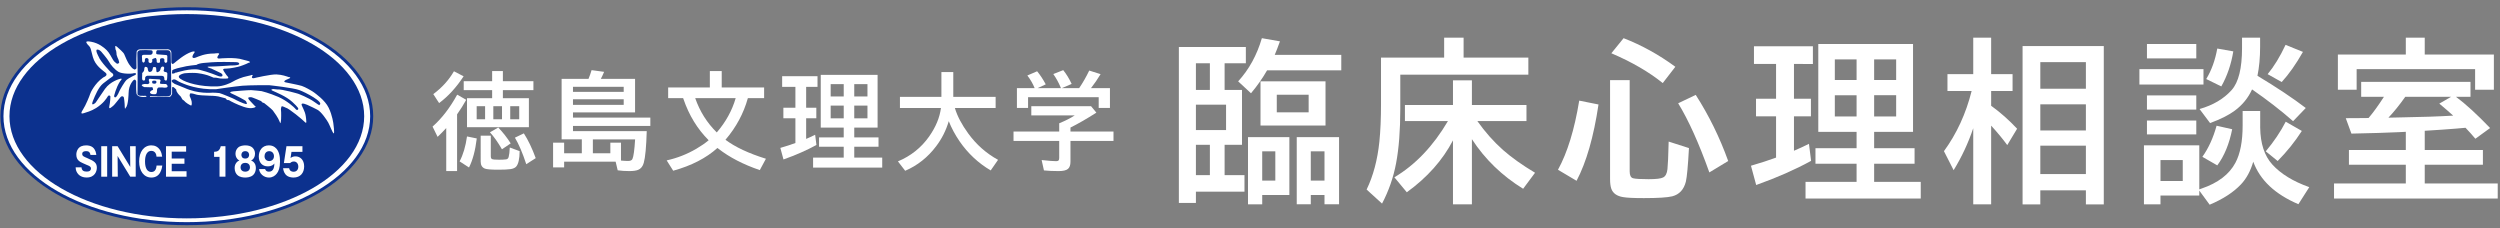
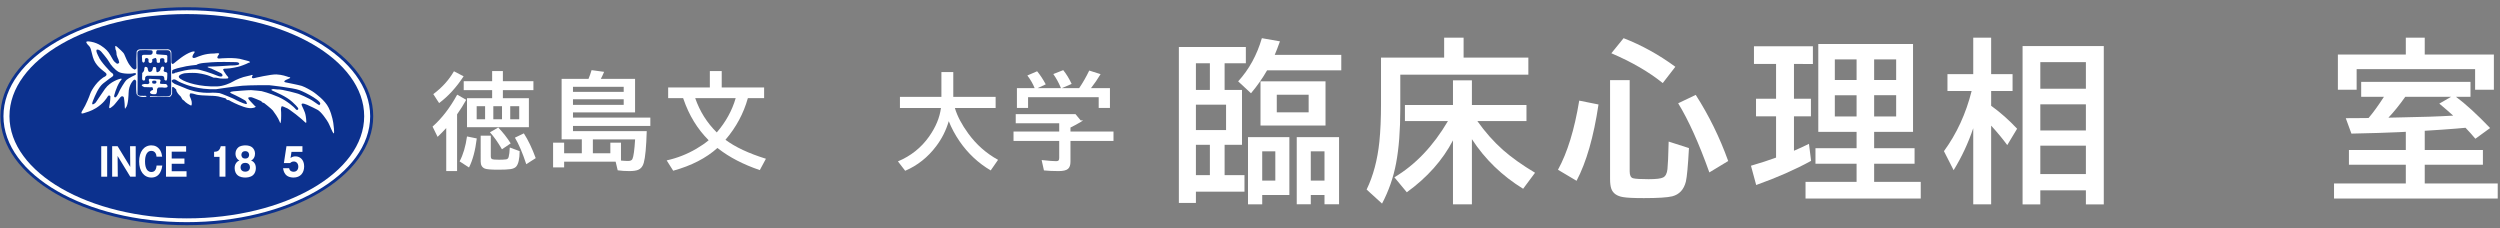
<svg xmlns="http://www.w3.org/2000/svg" version="1.1" x="0px" y="0px" width="570px" height="52px" viewBox="-0.094 -1.65 570 52" enable-background="new -0.094 -1.65 570 52" xml:space="preserve">
  <rect x="-0.094" y="-1.65" width="570" height="52" fill="#808080" stroke="none" />
  <defs>
</defs>
  <path fill="#FFFFFF" d="M104.121,24.42v12.938h-2.473v-9.82c-0.578,0.648-1.234,1.32-1.969,2.016l-1.148-2.344  c2.086-1.836,3.957-4.262,5.613-7.277l2.063,1.172C105.59,22.221,104.895,23.326,104.121,24.42z M98.695,19.803  c1.977-1.461,3.547-3.195,4.711-5.203l2.203,1.148c-1.672,2.547-3.535,4.582-5.59,6.105L98.695,19.803z M104.695,35.143  c0.805-1.508,1.367-3.402,1.688-5.684l2.227,0.457c-0.336,2.758-0.926,4.965-1.77,6.621L104.695,35.143z M114.563,20.74h5.93v6.609  h-14.109V20.74h5.73V18.9h-6.48v-2.039h6.48v-2.309h2.449v2.309h6.961V18.9h-6.961V20.74z M110.508,22.568h-1.922v2.977h1.922  V22.568z M109.5,29.283h2.309v4.688c0,0.336,0.09,0.551,0.27,0.645c0.195,0.102,0.734,0.152,1.617,0.152  c0.648,0,1.18-0.027,1.594-0.082c0.305-0.039,0.5-0.219,0.586-0.539c0.133-0.469,0.219-1.191,0.258-2.168l2.25,0.832  c-0.016,1.773-0.281,2.949-0.797,3.527c-0.258,0.289-0.691,0.48-1.301,0.574c-0.594,0.086-1.508,0.129-2.742,0.129  c-1.625,0-2.648-0.082-3.07-0.246c-0.648-0.25-0.973-0.785-0.973-1.605V29.283z M114.352,32.389  c-0.938-1.625-1.852-2.914-2.742-3.867l1.898-1.102c1.086,1.133,2.031,2.34,2.836,3.621L114.352,32.389z M112.383,22.568v2.977h1.98  v-2.977H112.383z M116.238,22.568v2.977h2.051v-2.977H116.238z M119.895,35.787c-0.852-2.594-1.715-4.609-2.59-6.047l2.039-0.984  c0.984,1.531,1.887,3.414,2.707,5.648L119.895,35.787z" />
  <path fill="#FFFFFF" d="M134.084,16.334c0.289-0.695,0.523-1.359,0.703-1.992l2.859,0.387c-0.273,0.648-0.523,1.184-0.75,1.605  h7.805v7.641h-14.156v1.184h17.637v1.898h-17.637v1.195h16.816c-0.102,3.578-0.328,5.992-0.68,7.242  c-0.227,0.797-0.652,1.324-1.277,1.582c-0.445,0.188-1.125,0.281-2.039,0.281c-0.938,0-1.813-0.059-2.625-0.176l-0.469-1.969  h-11.742v1.301h-2.52v-5.637h2.52v2.414h4.031v-3.164h-4.605V16.334H134.084z M130.545,18.139v1.16h11.566v-1.16H130.545z   M130.545,20.975v1.277h11.566v-1.277H130.545z M139.064,33.291v-2.414h2.426v4.078c0.648,0.063,1.188,0.094,1.617,0.094  c0.531,0,0.863-0.152,0.996-0.457c0.258-0.57,0.461-2.059,0.609-4.465h-9.633v3.164H139.064z" />
  <path fill="#FFFFFF" d="M165.312,30.221c2.211,1.656,5.285,3.098,9.223,4.324l-1.395,2.59c-3.773-1.289-6.922-2.918-9.445-4.887  c-0.086-0.07-0.156-0.125-0.211-0.164c-2.57,2.313-5.934,4.043-10.09,5.191l-1.487-2.355c2.382-0.523,4.636-1.406,6.761-2.648  c1.094-0.641,2.032-1.289,2.813-1.945c-2.563-2.563-4.477-5.691-5.742-9.387l-0.081-0.223h-3.411v-2.426h9.504v-3.738h2.707v3.738  h9.668v2.426h-3.703C169.452,24.201,167.749,27.369,165.312,30.221z M163.331,28.545c2.055-2.383,3.493-4.992,4.313-7.828h-9.234  C159.464,23.748,161.104,26.357,163.331,28.545z" />
-   <path fill="#FFFFFF" d="M183.708,18.15v4.758h2.32v2.402h-2.32v4.711c0.633-0.266,1.316-0.582,2.051-0.949l0.293,2.332  c-2.18,1.195-4.684,2.297-7.512,3.305l-0.715-2.637c1.29-0.375,2.434-0.746,3.434-1.113v-5.648h-2.742v-2.402h2.742V18.15h-3.023  v-2.426h8.063v2.426H183.708z M199.997,15.42v12.023h-5.32v2.227h5.531v2.133h-5.531v2.473h6.375v2.285H185.29v-2.285h6.984v-2.473  h-5.625V29.67h5.625v-2.227h-5.238V15.42H199.997z M189.298,17.529v2.813h2.977v-2.813H189.298z M189.298,22.428v2.906h2.977v-2.906  H189.298z M197.688,20.342v-2.813h-3.012v2.813H197.688z M197.688,25.334v-2.906h-3.012v2.906H197.688z" />
  <path fill="#FFFFFF" d="M217.619,22.979c0.539,1.828,1.563,3.773,3.07,5.836c1.836,2.516,4.094,4.508,6.773,5.977l-1.676,2.414  c-2.836-1.672-5.203-3.887-7.102-6.645c-1.023-1.5-1.844-3.027-2.461-4.582c-0.617,2.094-1.574,3.996-2.871,5.707  c-1.906,2.531-4.262,4.398-7.066,5.602l-1.652-2.145c2.938-1.227,5.309-3.117,7.113-5.672c1.516-2.156,2.414-4.32,2.695-6.492  h-9.352v-2.543h9.457v-5.648h2.707v5.648h9.656v2.543H217.619z" />
-   <path fill="#FFFFFF" d="M243.973,27.432v0.902h9.809v2.156h-9.809v4.746c0,0.75-0.188,1.289-0.563,1.617  c-0.391,0.336-1.105,0.504-2.145,0.504c-1.219,0-2.332-0.051-3.34-0.152l-0.527-2.367c1.57,0.172,2.66,0.258,3.27,0.258  c0.344,0,0.559-0.082,0.645-0.246c0.063-0.125,0.094-0.309,0.094-0.551V30.49h-10.418v-2.156h10.418v-1.875  c1.422-0.586,2.605-1.188,3.551-1.805h-9.914v-2.086h13.629l1.207,1.465C247.676,25.439,245.707,26.572,243.973,27.432z   M235.805,18.443c-0.406-1.008-0.961-1.969-1.664-2.883l2.227-0.961c0.68,0.813,1.336,1.805,1.969,2.977l-1.852,0.867h5.32  c-0.039-0.086-0.074-0.168-0.105-0.246c-0.438-1.039-0.984-2.027-1.641-2.965l2.262-0.891c0.711,0.875,1.352,1.922,1.922,3.141  l-2.238,0.961h3.949c0.836-1.227,1.602-2.563,2.297-4.008l2.59,0.82c-0.672,1.117-1.402,2.18-2.191,3.188h4.324v4.512h-2.566v-2.449  h-16.102v2.449h-2.543v-4.512H235.805z" />
+   <path fill="#FFFFFF" d="M243.973,27.432v0.902h9.809v2.156h-9.809v4.746c0,0.75-0.188,1.289-0.563,1.617  c-0.391,0.336-1.105,0.504-2.145,0.504c-1.219,0-2.332-0.051-3.34-0.152l-0.527-2.367c1.57,0.172,2.66,0.258,3.27,0.258  c0.344,0,0.559-0.082,0.645-0.246c0.063-0.125,0.094-0.309,0.094-0.551V30.49h-10.418v-2.156h10.418v-1.875  h-9.914v-2.086h13.629l1.207,1.465C247.676,25.439,245.707,26.572,243.973,27.432z   M235.805,18.443c-0.406-1.008-0.961-1.969-1.664-2.883l2.227-0.961c0.68,0.813,1.336,1.805,1.969,2.977l-1.852,0.867h5.32  c-0.039-0.086-0.074-0.168-0.105-0.246c-0.438-1.039-0.984-2.027-1.641-2.965l2.262-0.891c0.711,0.875,1.352,1.922,1.922,3.141  l-2.238,0.961h3.949c0.836-1.227,1.602-2.563,2.297-4.008l2.59,0.82c-0.672,1.117-1.402,2.18-2.191,3.188h4.324v4.512h-2.566v-2.449  h-16.102v2.449h-2.543v-4.512H235.805z" />
  <path fill="#FFFFFF" d="M279.117,12.777v6.074h3.965v12.52h-3.965v6.914h4.531v3.77h-11.074v2.559h-3.887V9.066h15.273v3.711  H279.117z M275.758,12.777h-3.184v6.074h3.184V12.777z M279.449,22.211h-6.875v5.801h6.875V22.211z M275.758,31.371h-3.184v6.914  h3.184V31.371z M290.543,10.863h15.176v3.516h-16.914c-1.042,1.823-2.266,3.568-3.672,5.234l-2.93-2.715  c2.474-2.695,4.277-5.977,5.41-9.844l4.121,0.723C291.292,9.015,290.895,10.043,290.543,10.863z M293.883,29.613v13.203h-6.191  v2.129h-3.242V29.613H293.883z M302.125,16.898v10.078h-14.824V16.898H302.125z M287.691,32.855v6.68h2.988v-6.68H287.691z   M291.012,19.945v4.023h7.266v-4.023H291.012z M305.211,29.613v15.313h-3.32v-2.109h-3.125v2.109h-3.203V29.613H305.211z   M298.766,32.855v6.68h3.125v-6.68H298.766z" />
  <path fill="#FFFFFF" d="M333.605,11.488h14.766v3.887h-29.199v7.832c0,4.87-0.319,8.991-0.957,12.363  c-0.612,3.242-1.68,6.309-3.203,9.199l-3.516-3.203c1.511-3.125,2.48-6.764,2.91-10.918c0.247-2.448,0.371-5.286,0.371-8.516V11.488  h14.395V6.938h4.434V11.488z M336.75,25.961c1.745,2.474,3.691,4.668,5.84,6.582c1.953,1.719,4.388,3.451,7.305,5.195l-2.715,3.652  c-4.817-2.969-8.711-6.738-11.68-11.309v14.863h-4.316v-14.59c-2.356,4.519-5.866,8.464-10.527,11.836l-2.832-3.418  c4.792-2.852,8.86-7.122,12.207-12.813h-9.805v-3.672h10.957v-5.625h4.316v5.625h12.441v3.672H336.75z" />
  <path fill="#FFFFFF" d="M355.125,37.055c2.148-3.906,3.763-9.16,4.844-15.762l4.395,0.879c-1.094,7.357-2.761,13.158-5,17.402  L355.125,37.055z M367,16.625h4.473v20.801c0,0.898,0.254,1.42,0.762,1.563c0.521,0.144,1.706,0.215,3.555,0.215  c1.706,0,2.806-0.13,3.301-0.391c0.56-0.273,0.892-0.911,0.996-1.914c0.104-0.924,0.195-3.014,0.273-6.27l4.629,1.484  c-0.222,4.037-0.455,6.582-0.703,7.637c-0.456,1.822-1.491,2.942-3.105,3.359c-1.105,0.273-3.262,0.41-6.465,0.41  c-2.344,0-3.938-0.078-4.785-0.234c-1.38-0.234-2.259-0.859-2.637-1.875c-0.195-0.533-0.293-1.275-0.293-2.227V16.625z   M379.012,17.289c-3.151-2.539-7.058-4.805-11.719-6.797l2.793-3.438c4.154,1.615,8.086,3.789,11.797,6.523L379.012,17.289z   M389.637,37.66c-2.37-6.641-4.739-11.895-7.109-15.762l4.004-1.914c3.008,4.688,5.476,9.714,7.402,15.078L389.637,37.66z" />
  <path fill="#FFFFFF" d="M408.93,12.934v7.93h3.867v4.004h-3.867v7.852c1.055-0.442,2.194-0.97,3.418-1.582l0.488,3.887  c-3.633,1.992-7.805,3.828-12.52,5.508l-1.191-4.395c2.148-0.625,4.056-1.243,5.723-1.855v-9.414h-4.57v-4.004h4.57v-7.93h-5.039  V8.891h13.438v4.043H408.93z M436.078,8.383v20.039h-8.867v3.711h9.219v3.555h-9.219v4.121h10.625v3.809h-26.27v-3.809h11.641  v-4.121h-9.375v-3.555h9.375v-3.711h-8.73V8.383H436.078z M418.246,11.898v4.688h4.961v-4.688H418.246z M418.246,20.063v4.844h4.961  v-4.844H418.246z M432.23,16.586v-4.688h-5.02v4.688H432.23z M432.23,24.906v-4.844h-5.02v4.844H432.23z" />
  <path fill="#FFFFFF" d="M449.805,27.582c-1.133,3.373-2.624,6.563-4.473,9.57l-2.207-4.336c2.917-3.997,5.02-8.567,6.309-13.711  h-5.508v-3.848h5.879v-8.32h4.082v8.32h4.883v3.848h-4.883v3.359c2.109,1.523,4.082,3.269,5.918,5.234l-2.246,3.73  c-1.027-1.406-2.253-2.884-3.672-4.434v17.949h-4.082V27.582z M479.57,8.852v36.094h-4.082v-3.203h-10.391v3.203h-4.043V8.852  H479.57z M465.098,12.523v6.055h10.391v-6.055H465.098z M465.098,22.133v5.957h10.391v-5.957H465.098z M465.098,31.566v6.465h10.391  v-6.465H465.098z" />
-   <path fill="#FFFFFF" d="M487.691,14.105h14.609v3.516h-14.609V14.105z M515.23,27.133v0.332c0.053,3.62,0.97,6.413,2.754,8.379  c1.927,2.136,4.739,3.861,8.438,5.176l-2.48,3.887c-5.325-2.266-8.757-5.494-10.293-9.688c-0.625,2.136-1.556,3.854-2.793,5.156  c-1.706,1.81-4.089,3.359-7.148,4.648l-2.363-3.223v1.133h-8.848v2.012h-3.77V31.488h12.617v10.039  c0.091-0.039,0.254-0.098,0.488-0.176c3.763-1.275,6.348-3.242,7.754-5.898c1.094-2.044,1.641-4.87,1.641-8.477v-3.32h4.004V27.133z   M489.41,8.383h11.25v3.281h-11.25V8.383z M489.41,20.102h11.25v3.242h-11.25V20.102z M489.41,25.824h11.25v3.164h-11.25V25.824z   M492.496,34.848v4.766h5.078v-4.766H492.496z M514.605,15.629c4.414,2.656,8.086,5.104,11.016,7.344l-2.891,3.008  c-2.786-2.448-5.905-4.863-9.355-7.246c-0.872,1.927-2.188,3.542-3.945,4.844c-1.328,0.99-3.203,1.934-5.625,2.832l-2.402-3.203  c3.099-0.885,5.54-2.331,7.324-4.336c1.575-1.771,2.363-4.961,2.363-9.57V6.938h4.121v2.129  C515.211,11.488,515.009,13.676,514.605,15.629z M502.047,34.105c1.394-1.953,2.474-4.316,3.242-7.09l3.555,0.801  c-0.664,3.347-1.797,6.094-3.398,8.242L502.047,34.105z M502.926,16.371c1.198-1.966,2.038-4.284,2.52-6.953l3.652,0.645  c-0.481,2.956-1.394,5.619-2.734,7.988L502.926,16.371z M516.5,32.855c1.862-2.227,3.379-4.479,4.551-6.758l3.672,2.109  c-1.563,2.435-3.398,4.72-5.508,6.855L516.5,32.855z M516.93,15.258c1.458-1.758,2.819-3.984,4.082-6.68l3.965,1.602  c-1.589,2.8-3.203,5.091-4.844,6.875L516.93,15.258z" />
  <path fill="#FFFFFF" d="M552.746,28.168v4.375h13.262v3.359h-13.262v4.277h16.641v3.438h-37.324V40.18h16.367v-4.277h-12.969v-3.359  h12.969v-4.141l-1.523,0.078c-2.734,0.13-6.36,0.241-10.879,0.332l-1.289-3.516l2.5-0.02h0.605l2.09-0.02  c1.003-1.159,2.175-2.773,3.516-4.844h-5.195v-3.398h24.922v3.398h-3.32c2.214,1.641,4.812,4.017,7.793,7.129l-3.359,2.441  c-0.742-0.885-1.491-1.719-2.246-2.5c-0.989,0.078-1.731,0.144-2.227,0.195C557.915,27.836,555.559,27.999,552.746,28.168z   M552.746,10.785h15.762v8.027h-4.277v-4.707h-27.012v4.707h-4.277v-8.027h15.488V6.938h4.316V10.785z M558.762,20.414h-10.449  c-1.315,1.862-2.598,3.451-3.848,4.766l2.637-0.059c4.805-0.078,8.848-0.215,12.129-0.41c-0.988-0.898-2.044-1.81-3.164-2.734  L558.762,20.414z" />
  <ellipse fill="#FFFFFF" cx="42.5" cy="24.849" rx="42.152" ry="24.499" />
  <path fill="#0C318E" d="M82.939,24.849c0,12.86-18.105,23.29-40.438,23.29c-22.336,0-40.439-10.43-40.439-23.29  c0-12.864,18.104-23.292,40.439-23.292C64.834,1.557,82.939,11.984,82.939,24.849" />
  <path fill="#0C318E" d="M42.502,49.694C19.066,49.694,0,38.549,0,24.849C0,11.146,19.066,0,42.502,0C65.937,0,85,11.146,85,24.849  C85,38.549,65.937,49.694,42.502,49.694z M42.502,0.696c-23.052,0-41.807,10.835-41.807,24.153C0.695,38.165,19.45,49,42.502,49  c23.051,0,41.803-10.835,41.803-24.151C84.305,11.531,65.553,0.696,42.502,0.696z" />
  <path fill="#FFFFFF" d="M26.24,12.604c0,0,0.463,0.62,0.85,0l-0.155-0.62c0,0-0.54-1.079-0.462-1.468l-0.078-0.54L26.24,9.59  l-0.078-0.696c0,0,0.154-0.152,0.467,0.156c0.306,0.308,1.463,1.236,1.619,1.699c0.156,0.462,0.85,1.93,1.084,2.242  c0.231,0.308,0.704,0.973,0.936,1.049c0.23,0.078,0.297,0.283,0.549,0.086c0,0,0.211-0.086,0.211-0.325  c0-0.239-0.027-2.072-0.027-2.072l0.057-1.619c0,0,0.184-0.535,0.803-0.506l6.367-0.015c0,0,0.744,0.073,0.744,0.777v2.181  c0,0,0.058,0.662,0.593,0.24c0.536-0.422,2.364-2.071,4.042-2.619c0.463-0.154,0.889-0.141,0.592,0.239  c-0.295,0.379-0.408,0.716-0.422,0.86c-0.016,0.139,0.084,0.462,0.76,0.212c0.678-0.254,2.028-0.946,4.24-0.928  c0,0,1.367-0.23,1.07,0.166c-0.295,0.393-0.775,1.082,0.198,0.97c0,0,3.452-0.35,5.224,0.256c0,0,0.859,0.225,0.986,0.254  c0.127,0.027,0.789,0.152,0.578,0.393s0-0.083-0.354,0.129c-0.352,0.211-1.916,0.804-2.35,0.874c0,0-1.593,0.379-2.467,0.393  c-0.875,0.014-1.07,0.088-0.69,0.648c0.381,0.563,0.621,0.959,0.831,1.127c0,0,0.367,0.423-0.014,0.479  c-0.379,0.056-1.578,0.084-2.168-0.086c-0.593-0.167-0.874-0.042-1.057-0.112c-0.185-0.069-1.156-0.537-2.027-0.721  c-0.875-0.179-1.748-0.502-4.551-0.264c0,0-2.211,0.435-0.888,1.309c1.324,0.873,4.394,1.789,8.269,1.691  c1.463-0.037,3.041-0.733,3.661-1.114c0.62-0.379,2.026-1.016,3.395-1.267c0.69-0.128,0.661-0.171,0.776-0.211  c0,0,0.504-0.167,0.238,0.24c-0.268,0.406,0.084,0.545,0.352,0.479c0.268-0.073,3.859-0.904,5.126-0.863  c1.269,0.046,2.409,0.467,2.409,0.467s0.494,0.185,0.592,0.158c0.099-0.032,0.324,0.139-0.041,0.294  c-0.368,0.154-0.424,0.195-0.676,0.296c-0.254,0.096-0.803,0.448-0.199,0.591c0.606,0.139,2.958,0.579,3.72,0.817  c0.761,0.237,2.536,1.268,2.817,1.507c0.281,0.237,2.449,1.703,3.309,3.48c0.861,1.771,1.072,3.633,1.072,3.633  s0.337,2.38,0.055,2.196c-0.281-0.185-0.898-1.886-1.238-2.477c-0.338-0.593-1.606-2.509-2.507-2.931  c-0.901-0.421-4.071-2.228-3.494-0.916c0.577,1.309,0.902,1.646,1.015,3.673c0,0,0.055,0.494-0.366,0.046  c-0.421-0.456-3.593-3.113-4.366-3.271c0,0-0.775-0.393-0.889-0.281c-0.111,0.115-0.209,0.664-0.154,0.9  c0.057,0.241,0.057,2.214-0.028,2.522c-0.085,0.31-0.056,0.745-0.321-0.013c-0.27-0.762-1.215-2.084-1.511-2.467  c-0.296-0.379-2.013-1.716-2.013-1.716l-0.283-0.058l-0.407-0.381c0,0-2.071-0.914-2.267-0.873c-0.2,0.042-1.154-0.153-0.268,0.791  c0.887,0.943,0.97,1.029,0.97,1.029s0.113,0.154,0.185,0.168c0.069,0.014,0.323,0.213-0.03,0.338  c-0.349,0.127-1.028,0.364-2.519-0.125c-1.494-0.495-3.113-1.341-3.27-1.466c-0.154-0.128-0.337-0.073-0.337-0.073l-0.253-0.083  l-0.295-0.323c0,0-1.494-0.408-1.664-0.435c-0.17-0.032-0.803-0.144-1.873-0.157c-1.07-0.014-2.689-0.139-2.986-0.225  c-0.296-0.085-1.563-0.537-1.604-0.187c-0.042,0.355-0.155,0.342,0.14,0.919c0,0,0.226,0.55,0.254,0.763  c0.027,0.208,0.141,1.109-0.197,0.941c-0.337-0.169-1.086-0.535-1.594-1.154c0,0-0.294-0.073-0.475-0.495  c-0.186-0.423-0.481-0.646-0.481-0.646s-0.802-0.762-0.76-1.326l-0.521-0.491c0,0-0.408-0.296-0.423,0.125  c-0.014,0.421,0,1.339,0,1.339s-0.239,0.676-0.592,0.676c-0.354,0-4.437,0.042-4.437,0.042s-0.113-0.185,0.113-0.185  c0.226,0,1.747,0.059,1.747,0.059l2.127-0.045c0,0,0.871,0.086,0.844-0.801l-0.028-4.806l-0.099-4.07c0,0,0.07-0.801-0.748-0.814  h-2.293c0,0-0.241,0.083-0.254,0.42v0.337c0,0-0.014,0.173,0.393,0.2c0.409,0.027,1.873,0.143,1.873,0.143s0.27,0,0.27,0.306  c0,0.313-0.03,1.215-0.03,1.215s-0.323,0.618-0.646-0.015V11.86c0,0-0.199-0.256-0.354-0.242c-0.154,0.015-0.605-0.041-0.633,0.296  c-0.029,0.337,0,0.633,0,0.633s-0.408,0.325-0.733,0c0,0-0.069-0.337-0.042-0.535c0,0-0.098-0.478-0.268-0.449  c0,0-0.803,0.193-0.746,0.406c0.057,0.212,0,0.454,0,0.454s-0.281,0.645-0.83,0.083l-0.016-0.689c0,0-0.169-0.24-0.423-0.24  c-0.252,0-0.395,0.198-0.395,0.337c0,0.144,0.016,0.352-0.042,0.477c-0.055,0.129-0.35,0.481-0.576-0.071l-0.057-1.082  c0,0-0.099-0.382,0.452-0.393c0.548-0.017,1.435,0,1.435,0s0.62,0.01,0.551-0.677c0,0,0.027-0.338-0.354-0.352  s-1.24-0.056-1.24-0.056L31.83,9.803c0,0-0.604,0.083-0.604,0.647c0,0.563,0.055,3.688,0.055,3.688V17.1l-0.014,2.015l-0.016,0.718  c0,0,0.102,0.294,0.607,0.351c0.506,0.056,1.252,0,1.252,0s0.438,0.184,0.041,0.254c-0.393,0.069-2.026,0.125-2.138-0.832  c-0.114-0.956-0.058-2.676-0.058-2.676s-0.111-0.633-0.563-0.337c0,0-1.154,0.985-1.17,3.027c0,0-0.042,2.746-0.633,3.267  c0,0-0.24,0.62-0.24-0.152c0-0.777-0.156-2.085-0.225-2.228c-0.072-0.142-0.422-0.393-0.775,0.029  c-0.353,0.421-1.409,1.788-1.592,1.903c-0.183,0.111-1.154,1.151-0.93,0.125c0.226-1.031,0.266-2.113,0.254-2.223  c-0.014-0.115-0.336-0.454-0.621,0.014c-0.281,0.462-0.972,1.563-2.633,2.619c-1.106,0.704-2.338,1.028-2.773,1.167  c-0.438,0.142-0.93,0.254-0.254-0.772c0.675-1.028,1.589-3.299,1.646-3.563c0.058-0.268,1.057-2.463,3.028-3.817  c0,0,1.226-0.438,0.495-1.058c-0.734-0.62-2.354-1.632-2.889-3.577c0,0-0.227-0.887-0.45-1.718c-0.226-0.833-0.648-0.943-0.79-1.197  c-0.14-0.254-0.846-0.887,0.875-0.564c1.717,0.324,2.857,1.27,3.508,1.903c0.646,0.633,1.154,1.747,1.45,2.209  c0.294,0.467,0.533,0.592,0.533,0.592L26.24,12.604z" />
  <path fill="#0C318E" d="M22.938,10.074c0,0,1.486,1.698,1.835,2.376c0.349,0.676,1.294,1.774,2.146,2.279  c0.848,0.501,2.953,0.462,3.242,0.366s1.004-0.195,0.658,0.31c0,0-1.527,0.692-2.027,1.138c-0.504,0.445-1.604,2.377-1.72,2.704  s-0.852,1.952-1.159,1.028c0,0,0.386-1.876,1.391-3.421c0,0,0.812-0.792-0.079-0.521c0,0-2.142,0.543-3.379,2.278  c-1.233,1.74-2.045,3.073-2.181,3.188c-0.137,0.115-1.121,0.926-0.58-0.425c0.539-1.353,1.295-3.148,2.317-3.979  c1.022-0.83,2.144-1.602,2.144-1.602s0.617-0.425-0.348-0.967c0,0-2.433-2.455-2.818-3.59c0,0-0.898-1.584-0.289-1.584  C22.551,9.649,22.938,10.074,22.938,10.074" />
  <path fill="#0C318E" d="M40.029,14.921c0,0,3.381-1.121,5.369-0.657c1.989,0.466,4.346,1.451,4.346,1.451s0.81,0.267,0.887-0.136  c0.078-0.408-0.539-0.642-0.539-0.642s-1.932-0.926-2.028-0.963c-0.097-0.039-1.642-0.445-0.272-0.445  c1.373,0,4.676-0.25,4.676-0.25s2.084,0.059,1.987-0.403c-0.097-0.464-1.003-0.332-1.216-0.369  c-0.211-0.039-4.035-0.056-4.982,0.037c-0.947,0.098-2.937,0.118-3.555,0.599c0,0-2.258,0.211-3.262,0.521  c0,0-2.338,0.445-2.279,0.814c0.059,0.366-0.252,0.616,0.115,0.653c0.367,0.039,0.733-0.271,0.733-0.271" />
  <path fill="#0C318E" d="M41.998,17.527c0,0,3.07,1.333,7.185,1.16c0,0,4.364-0.658,5.985-0.791c1.624-0.135,5.873-0.135,6.123-0.119  c0.251,0.021,5.448,0.598,6.836,1.104c1.391,0.501,5.756,2.78,4.615,3.377c0,0,0.272,0.386-1.119-0.637  c-1.391-1.022-3.727-1.893-3.727-1.893s-3.648-1.082-4.79-0.984l-0.889-0.098c0,0-0.851,0.079-0.173,0.386  c0.676,0.31,3.127,1.275,4.518,2.568c1.393,1.295,1.508,1.566,1.238,1.761c-0.272,0.191-0.482-0.119-0.619-0.293  c-0.136-0.172-1.777-1.738-3.823-2.625c-2.048-0.889-3.804-1.312-3.804-1.312s-1.759-0.213-2.396-0.233  c-0.637-0.017-3.745,0.25-3.745,0.25s-1.701,0.098-0.714,0.521c0.983,0.425,3.225,1.566,3.301,1.779  c0.078,0.212,0.425,0.654-0.039,0.62c-0.463-0.042-2.375-0.951-2.511-1.065c-0.134-0.115-3.165-1.371-3.515-1.432  c-0.348-0.054-1.273-0.093-1.543-0.093c-0.271,0-3.285,0.349-6.452-1.104l-2.144-0.865c0,0-1.275-0.637-0.521-0.969  c0,0,0.309-0.288,0.887,0.119c0.58,0.405,1.778,0.85,1.778,0.85" />
  <path fill="#FFFFFF" d="M32.787,14.264c0,0-0.021-0.735,0.326-0.675c0.35,0.059,0.466,0.174,0.484,0.425  c0.021,0.25,0.076,0.831,0.54,0.735c0.464-0.099,0.521-0.371,0.6-0.791c0.078-0.428,0.233-0.31,0.33-0.31s0.423-0.135,0.46,0.405  c0.039,0.542-0.018,0.885,0.408,0.716c0.424-0.174,0.484-0.33,0.618-0.853c0.134-0.518,0.79-0.518,0.79-0.056  c0,0.464-0.386,0.714,0.212,0.909c0,0,0.482-0.039,0.505,0.366c0.017,0.406-0.06,1.217-0.06,1.217s-0.037,0.712-0.618,0.174  c0,0,0.039-0.561-0.174-0.755c-0.212-0.191-0.85-0.132-0.946-0.132S33.5,15.617,33.5,15.617s-0.557,0.098-0.5,0.561  c0.057,0.464-0.193,0.54-0.25,0.54c-0.06,0-0.482,0.08-0.445-0.62c0.037-0.692,0.02-1.099,0.02-1.099s0.346-0.312,0.403-0.52  L32.787,14.264z" />
  <path fill="#FFFFFF" d="M37.77,17.511l-1.236-0.042c0,0-0.291-0.115-0.078-0.54c0.214-0.423-0.229-0.482-0.229-0.482l-1.959-0.112  c0,0-0.03-0.007-0.128-0.024c-0.253-0.036-0.445,0.136-0.214,0.657c0.233,0.521-0.442,0.561-0.442,0.561s-0.599-0.115-1.044,0.059  c-0.64,0.25,0.369,0.62,0.369,0.62l1.351,0.038c0,0,0.579-0.08,0.54,0.078c-0.038,0.152,0.329,0.462-0.058,0.577  c-0.386,0.119-0.54,0.445-0.54,0.445c-0.021,0.616,1.138,0.484,1.294,0.462c0.155-0.021,0.326-0.327,0.31-0.87  C35.684,18.398,36.07,18.3,36.07,18.3l0.791-0.017c0,0,0.947,0.191,1.199-0.098C38.311,17.897,37.77,17.511,37.77,17.511   M35.566,17.162c0,0-0.076,0.462-0.885,0.191c0,0-0.252-0.386,0.056-0.581C34.737,16.773,35.721,16.542,35.566,17.162" />
-   <path fill="#FFFFFF" d="M18.491,36.503c0.058,0.792,0.559,0.967,1.183,0.967c0.064,0,0.479,0,0.723-0.174  c0.119-0.08,0.25-0.301,0.25-0.539c0-0.272-0.182-0.442-0.406-0.564c-0.203-0.098-1.206-0.53-1.436-0.638  c-0.689-0.316-1.497-0.687-1.497-1.958c0-0.288,0.053-0.799,0.373-1.27c0.397-0.581,1.037-0.834,1.892-0.834  c0.412,0,1.045,0.086,1.467,0.432c0.66,0.535,0.769,1.315,0.826,1.747h-1.343c-0.014-0.27-0.151-0.478-0.187-0.53  c-0.081-0.125-0.219-0.337-0.801-0.337c-0.521,0-0.883,0.188-0.883,0.62c0,0.494,0.326,0.626,1.125,0.959  c1.654,0.689,2.211,1.131,2.211,2.206c0,0.725-0.406,2.231-2.328,2.231c-0.479,0-1.574-0.105-2.17-1.104  c-0.305-0.494-0.326-0.908-0.34-1.214H18.491z" />
  <rect x="22.988" y="31.683" fill="#FFFFFF" width="1.352" height="6.952" />
  <polygon fill="#FFFFFF" points="29.604,38.635 26.717,33.907 26.762,38.635 25.478,38.635 25.478,31.683 26.717,31.683   29.604,36.413 29.561,31.683 30.846,31.683 30.846,38.635 " />
  <path fill="#FFFFFF" d="M36.91,36.095c-0.035,0.264-0.132,0.943-0.494,1.596c-0.404,0.725-1.087,1.14-1.985,1.14  c-1.705,0-2.8-1.456-2.8-3.672c0-2.206,1.084-3.667,2.8-3.667c0.782,0,1.485,0.323,1.972,1.082c0.34,0.557,0.42,1.114,0.478,1.5  h-1.29c-0.021-0.53-0.283-1.324-1.175-1.324c-1.444,0-1.444,2.036-1.444,2.409c0,0.884,0.159,1.361,0.328,1.695  c0.121,0.254,0.455,0.714,1.121,0.714c0.951,0,1.126-0.863,1.186-1.473H36.91z" />
  <polygon fill="#FFFFFF" points="42.438,37.393 42.438,38.636 37.752,38.636 37.752,31.683 42.342,31.683 42.342,32.929   39.055,32.929 39.055,34.492 41.959,34.492 41.959,35.688 39.055,35.688 39.055,37.393 " />
  <path fill="#FFFFFF" d="M49.959,38.635v-4.516h-1.24v-1.156c0.732-0.027,1.248-0.177,1.523-1.28h1.066v6.952H49.959z" />
  <path fill="#FFFFFF" d="M55.821,32.813c0.718,0,0.884,0.54,0.884,0.847c0,0.257-0.102,0.839-0.884,0.839  c-0.786,0-0.879-0.599-0.879-0.839C54.942,33.336,55.123,32.813,55.821,32.813 M57.155,34.948c0.212-0.115,0.435-0.227,0.653-0.609  c0.168-0.29,0.246-0.616,0.246-0.95c0-0.62-0.275-1.104-0.623-1.42c-0.354-0.32-0.959-0.476-1.575-0.476  c-0.457,0-1.212,0.093-1.632,0.476c-0.362,0.317-0.629,0.801-0.629,1.42c0,0.456,0.15,0.891,0.433,1.207  c0.13,0.151,0.233,0.229,0.466,0.352c-0.24,0.097-0.539,0.222-0.799,0.647c-0.146,0.225-0.291,0.563-0.291,1.082  c0,0.735,0.305,1.326,0.66,1.615c0.553,0.477,1.323,0.54,1.757,0.54c0.384,0,1.196-0.052,1.763-0.54  c0.412-0.346,0.66-0.961,0.66-1.615C58.244,35.407,57.418,35.055,57.155,34.948 M55.821,35.486c0.899,0,1.075,0.655,1.075,1.005  c0,0.749-0.584,1.005-1.075,1.005c-0.485,0-1.067-0.257-1.067-1.005C54.754,36.141,54.928,35.486,55.821,35.486" />
-   <path fill="#FFFFFF" d="M61.291,32.814c0.73,0,1.079,0.581,1.079,1.145c0,0.734-0.515,1.114-1.079,1.114  c-0.551,0-1.074-0.373-1.074-1.114C60.217,33.395,60.564,32.814,61.291,32.814 M58.977,36.899c0.044,0.276,0.13,0.846,0.68,1.33  c0.494,0.444,1.075,0.602,1.568,0.602c0.79,0,1.401-0.396,1.799-0.919c0.398-0.519,0.723-1.27,0.723-2.751  c0-1.07-0.156-2.495-1.172-3.237c-0.239-0.178-0.668-0.432-1.35-0.432c-1.58,0-2.314,1.243-2.314,2.541  c0,1.402,0.819,2.247,2.031,2.247c0.943,0,1.276-0.367,1.53-0.65c-0.042,0.679-0.114,1.862-1.241,1.862  c-0.66,0-0.805-0.408-0.878-0.592H58.977z" />
  <path fill="#FFFFFF" d="M68.863,32.98h-2.497l-0.217,1.404c0.386-0.335,0.849-0.381,1.161-0.381c0.928,0,1.943,0.697,1.943,2.277  c0,1.498-0.869,2.551-2.422,2.551c-0.393,0-1.268-0.063-1.818-0.708c-0.424-0.494-0.518-1.11-0.561-1.426h1.377  c0.123,0.738,0.748,0.811,1.018,0.811c0.66,0,1.072-0.469,1.072-1.155c0-0.769-0.479-1.184-1.009-1.184  c-0.492,0-0.711,0.23-0.849,0.362h-1.428l0.586-3.85h3.643V32.98z" />
</svg>